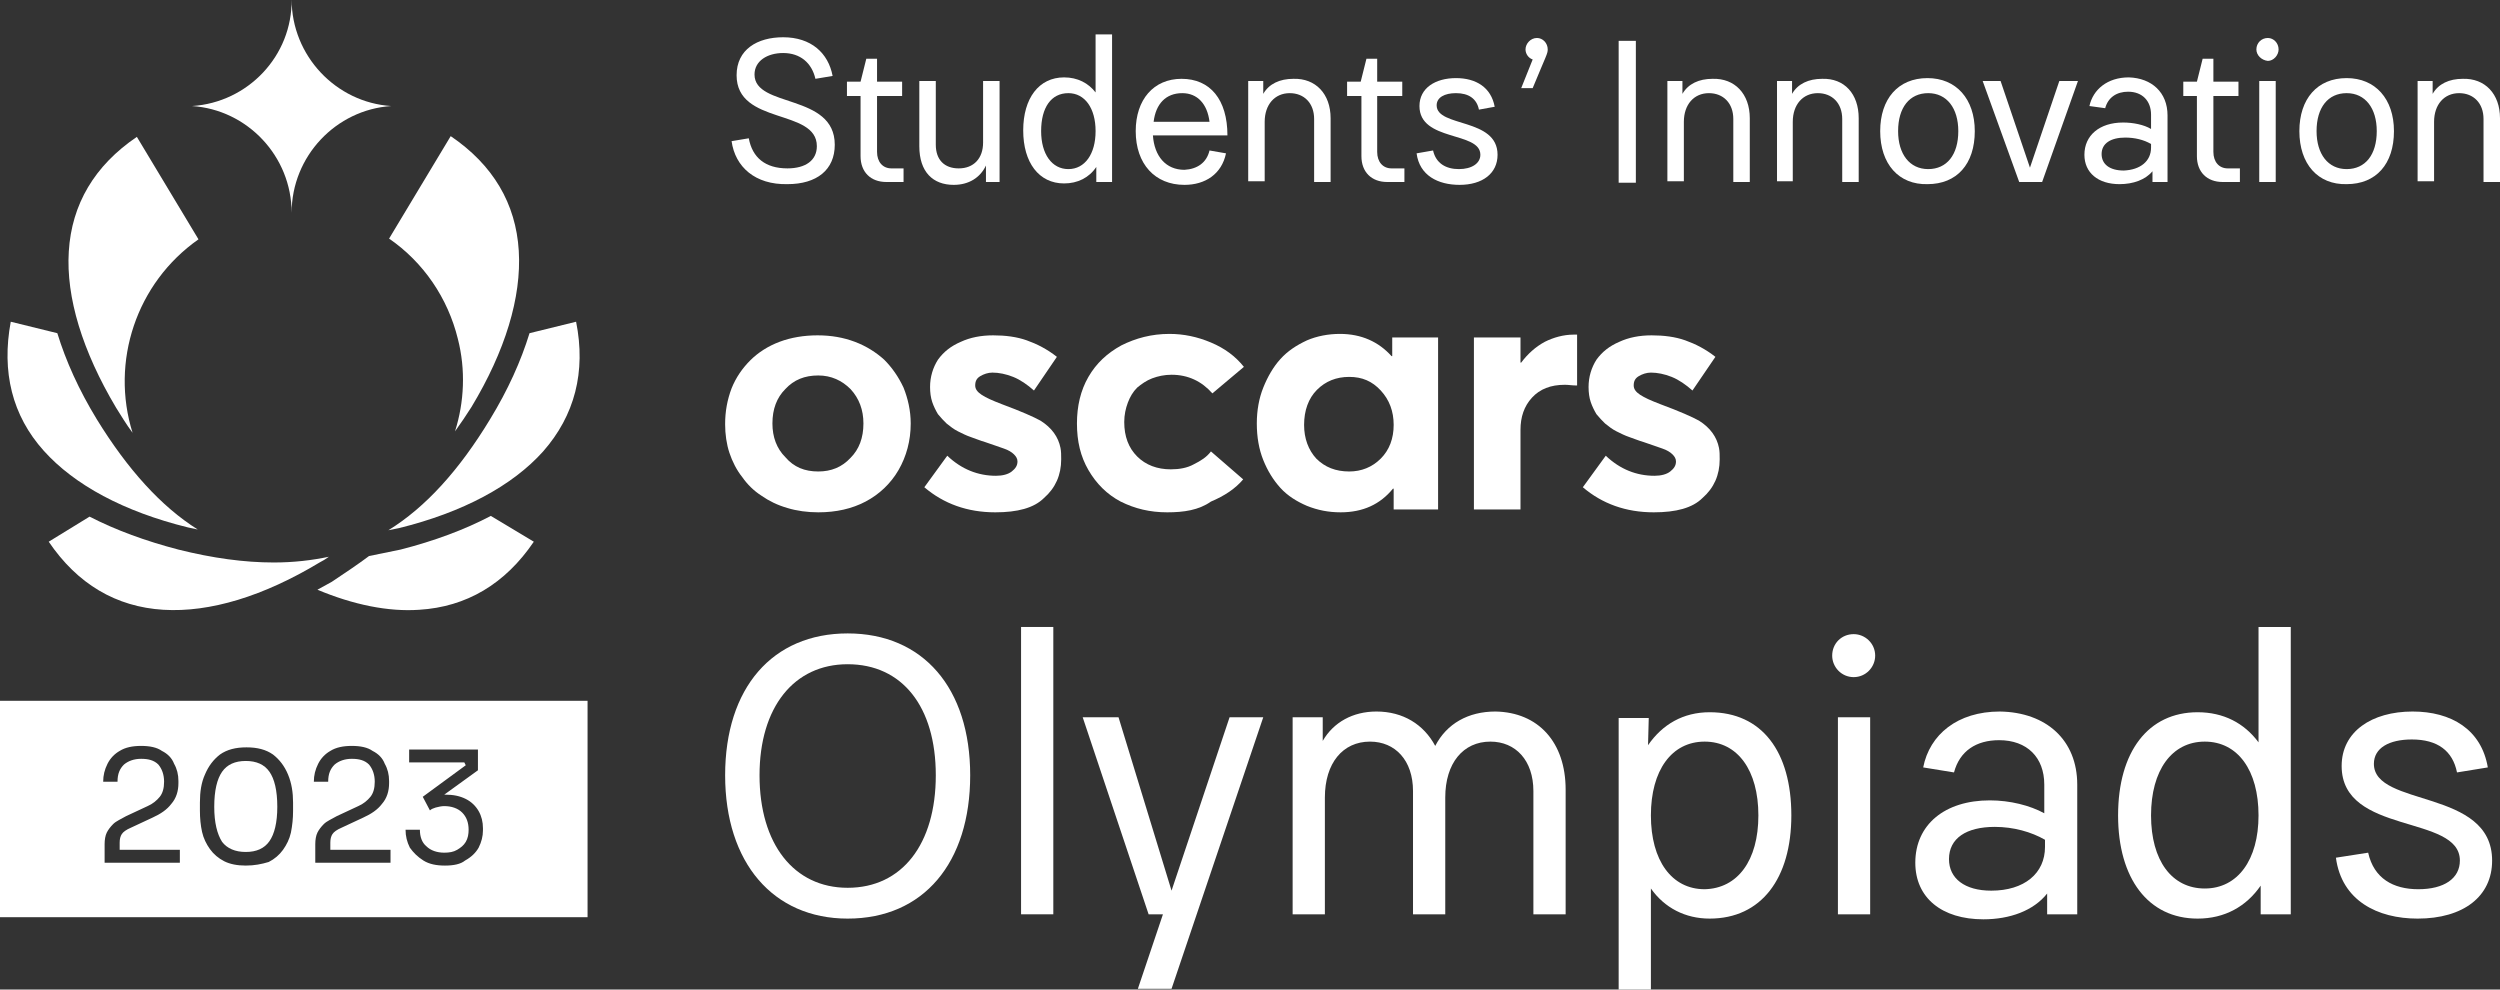
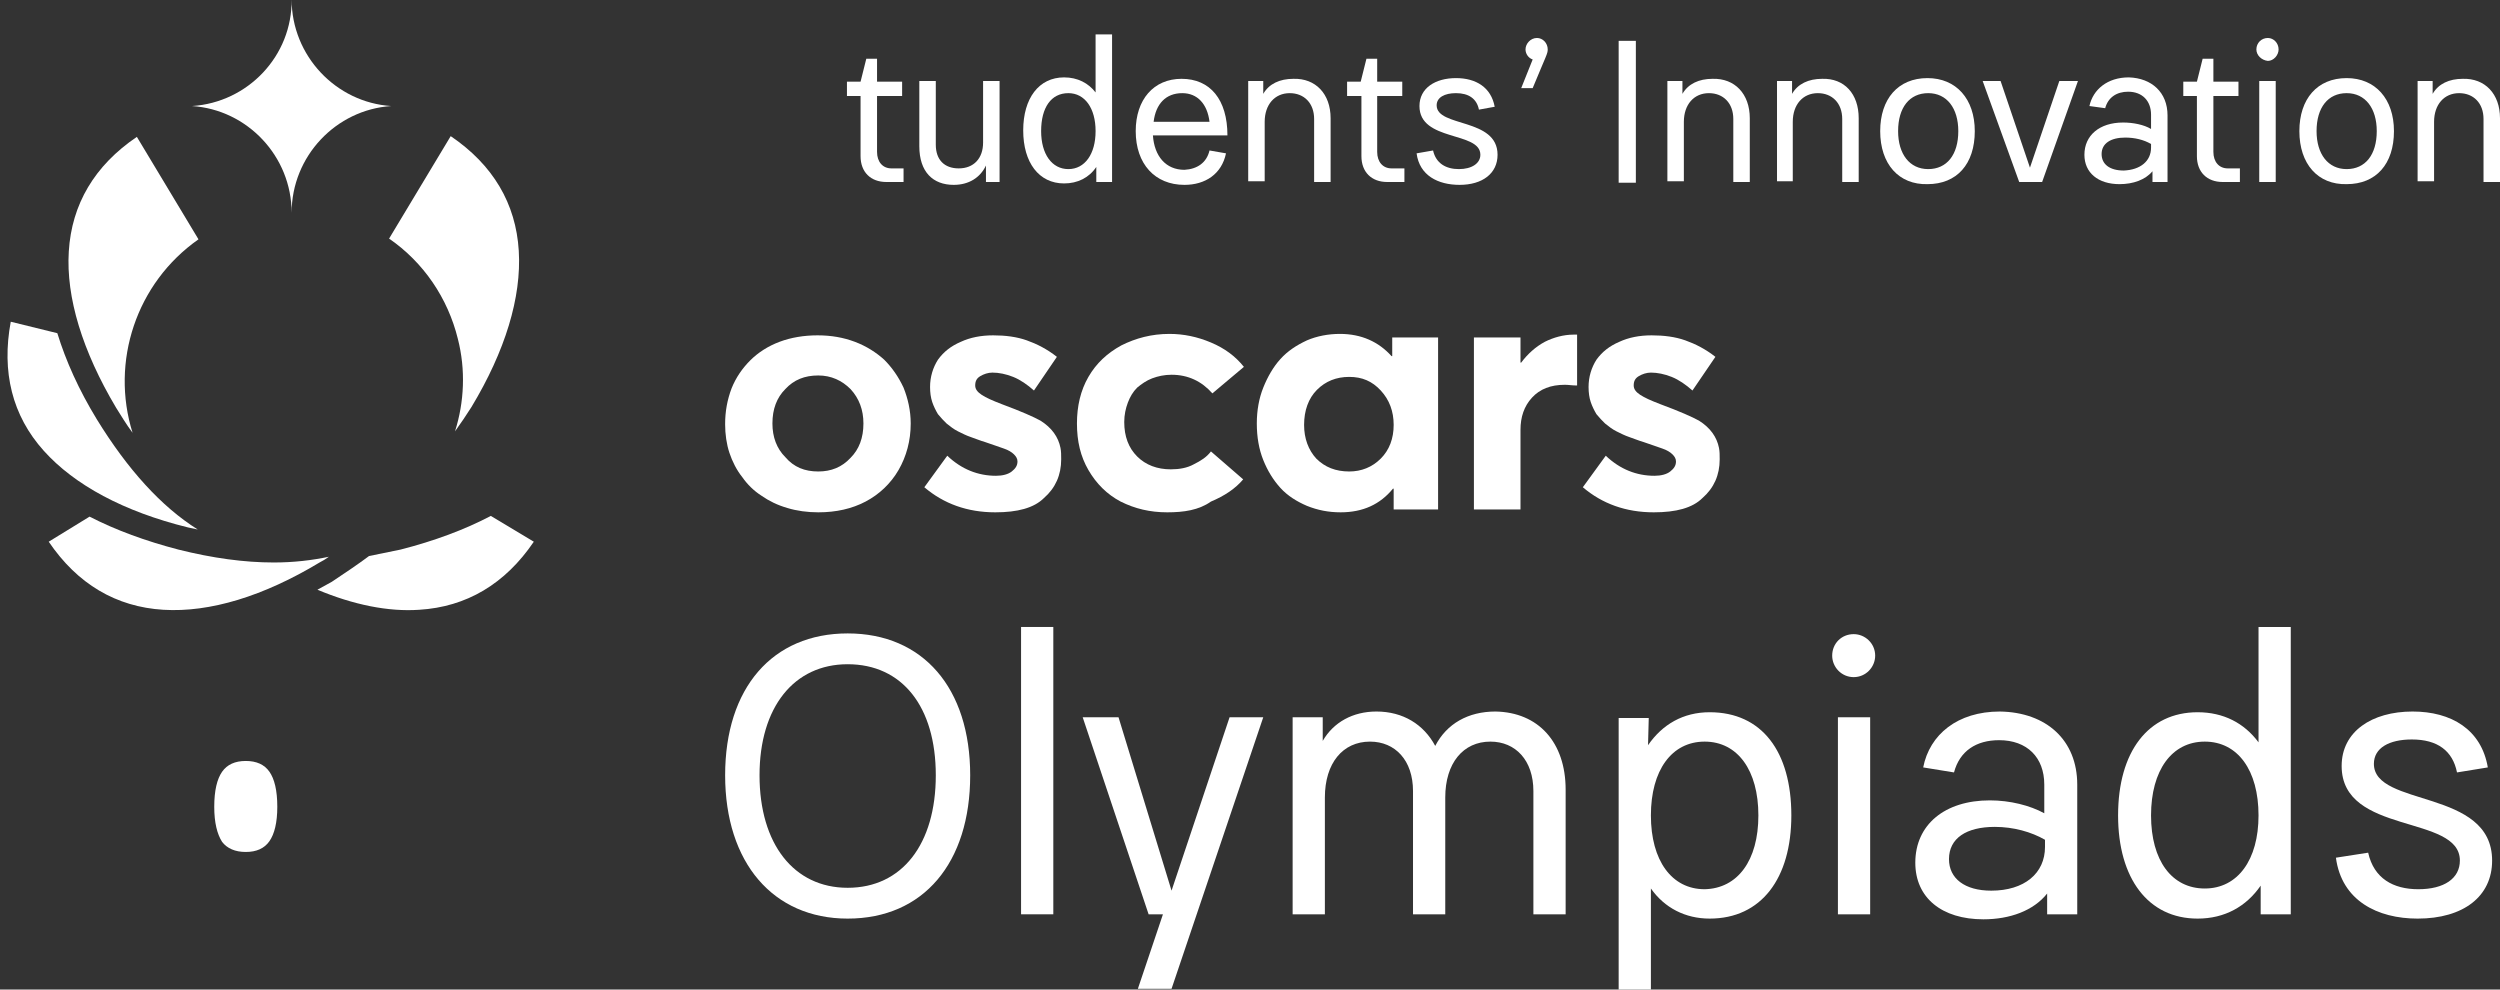
<svg xmlns="http://www.w3.org/2000/svg" version="1.1" id="Layer_1" x="0px" y="0px" viewBox="0 0 348.9 138.1" style="enable-background:new 0 0 348.9 138.1;" xml:space="preserve">
  <rect x="0" y="0" width="348.9" height="138.1" fill="#333333" stroke="none" />
  <style type="text/css">
	.st0{fill:#FFFFFF;}
</style>
  <g>
    <path class="st0" d="M34.3,106.2c-1.5,0-2.6,0.5-3.3,1.5s-1.1,2.6-1.1,4.9c0,2.2,0.4,3.8,1.1,4.9c0.7,0.9,1.8,1.4,3.3,1.4   s2.6-0.5,3.3-1.5c0.7-1,1.1-2.6,1.1-4.8c0-2.3-0.4-3.9-1.1-4.9C36.9,106.7,35.8,106.2,34.3,106.2z" />
-     <path class="st0" d="M0,97.8V128h82V97.8H0z M25.1,120.4H14.6v-2.6c0-0.6,0.1-1.2,0.3-1.6c0.2-0.4,0.5-0.8,0.9-1.2   c0.4-0.4,1.1-0.7,1.8-1.1l3-1.4c0.7-0.3,1.3-0.8,1.7-1.3c0.4-0.5,0.6-1.2,0.6-2.1c0-1-0.3-1.8-0.8-2.4c-0.6-0.6-1.4-0.8-2.4-0.8   s-1.8,0.3-2.4,0.8c-0.6,0.6-0.9,1.3-0.9,2.4h-2c0-0.9,0.2-1.7,0.6-2.5s1-1.4,1.7-1.8c0.8-0.5,1.8-0.7,3-0.7s2.2,0.2,2.9,0.7   c0.8,0.4,1.4,1,1.7,1.8c0.4,0.7,0.6,1.5,0.6,2.4v0.3c0,1.1-0.3,2.1-1,2.9c-0.6,0.8-1.5,1.4-2.6,1.9l-3,1.4   c-0.7,0.3-1.1,0.6-1.3,0.9c-0.2,0.3-0.3,0.7-0.3,1.2v1h8.4V120.4z M40.9,113.2c0,1-0.1,2-0.3,3c-0.2,0.9-0.6,1.7-1.1,2.4   s-1.2,1.3-2,1.7c-1,0.3-2,0.5-3.2,0.5s-2.2-0.2-3-0.6c-0.8-0.4-1.5-1-2-1.7c-0.5-0.7-0.9-1.5-1.1-2.4s-0.3-1.9-0.3-3V112   c0-1.5,0.2-2.8,0.7-3.9c0.5-1.2,1.2-2.1,2.1-2.8c1-0.7,2.2-1,3.7-1s2.7,0.3,3.7,1c0.9,0.7,1.6,1.6,2.1,2.8s0.7,2.5,0.7,3.9V113.2z    M54.5,120.4H44v-2.6c0-0.6,0.1-1.2,0.3-1.6c0.2-0.4,0.5-0.8,0.9-1.2c0.4-0.4,1.1-0.7,1.8-1.1l3-1.4c0.7-0.3,1.3-0.8,1.7-1.3   c0.4-0.5,0.6-1.2,0.6-2.1c0-1-0.3-1.8-0.8-2.4c-0.6-0.6-1.4-0.8-2.4-0.8s-1.8,0.3-2.4,0.8c-0.6,0.6-0.9,1.3-0.9,2.4h-2   c0-0.9,0.2-1.7,0.6-2.5c0.4-0.8,1-1.4,1.7-1.8c0.8-0.5,1.8-0.7,3-0.7c1.2,0,2.2,0.2,2.9,0.7c0.8,0.4,1.4,1,1.7,1.8   c0.4,0.7,0.6,1.5,0.6,2.4v0.3c0,1.1-0.3,2.1-1,2.9c-0.6,0.8-1.5,1.4-2.6,1.9l-3,1.4c-0.7,0.3-1.1,0.6-1.3,0.9   c-0.2,0.3-0.3,0.7-0.3,1.2v1h8.4V120.4z M67.4,115.9c0,0.8-0.2,1.6-0.6,2.4c-0.4,0.7-1,1.3-1.9,1.8c-0.6,0.5-1.6,0.7-2.8,0.7   c-1.2,0-2.2-0.2-3-0.7c-0.8-0.5-1.4-1.1-1.9-1.8c-0.4-0.8-0.6-1.6-0.6-2.5h2c0,1,0.3,1.8,0.9,2.3c0.6,0.6,1.5,0.9,2.5,0.9   c0.7,0,1.3-0.1,1.8-0.4s0.9-0.6,1.2-1.1s0.4-1.1,0.4-1.7c0-1-0.3-1.8-0.9-2.4c-0.6-0.6-1.5-0.9-2.5-0.9c-0.4,0-0.8,0.1-1.2,0.2   c-0.3,0.1-0.6,0.2-0.8,0.4l-1-1.9l6-4.4l-0.2-0.4h-7.7v-1.8h9.6v2.9l-4.7,3.4c0,0,0.1,0,0.1,0c1.2,0,2.1,0.2,2.9,0.6   c0.8,0.4,1.4,1,1.8,1.7c0.4,0.7,0.6,1.5,0.6,2.4V115.9z" />
  </g>
  <g>
    <path class="st0" d="M65.8,56.8c4.7-7.8,7-15.3,6.6-21.8c-0.4-6.6-3.6-12-9.5-16l-8.6,14.3c4.8,3.3,8.2,8.3,9.6,14   c1.1,4.3,0.9,8.8-0.4,12.9C64.3,59.1,65.1,57.9,65.8,56.8z" />
    <g>
      <path class="st0" d="M40.7,29.7c0-7.9-6.2-14.4-13.9-14.9c7.8-0.5,14-7,13.9-14.9l0,0c0,7.9,6.2,14.4,13.9,14.9    C46.9,15.3,40.7,21.8,40.7,29.7L40.7,29.7z" />
    </g>
    <path class="st0" d="M27.7,33.4l-8.6-14.3c-5.9,4-9.1,9.4-9.5,16c-0.4,6.4,1.9,13.9,6.6,21.8c0.7,1.1,1.4,2.3,2.3,3.5   C15.4,50.5,19,39.5,27.7,33.4z" />
-     <path class="st0" d="M80.4,44.9l-6.5,1.6c-1.2,3.9-3,7.9-5.5,12c-4.3,7.1-9,12.3-14.2,15.5c0.5-0.1,1-0.2,1.5-0.3   c8.9-2.2,15.8-5.9,20.1-10.7C80.2,58,81.8,51.9,80.4,44.9z" />
    <path class="st0" d="M24.9,76.7c4.8,1.2,9.2,1.8,13.3,1.8c2.8,0,5.3-0.3,7.7-0.8c-0.4,0.3-0.9,0.6-1.3,0.8   c-7.8,4.7-15.3,7-21.8,6.6c-6.6-0.4-12-3.6-16-9.5l5.7-3.5C16.2,74,20.3,75.5,24.9,76.7z" />
    <path class="st0" d="M51.5,77.6c1.4-0.3,2.9-0.6,4.4-0.9c4.7-1.2,9-2.8,12.6-4.7l6,3.6c-4,5.9-9.4,9.1-16,9.5   c-4.3,0.3-9.2-0.7-14.2-2.8c0.7-0.4,1.3-0.7,2-1.1C48.1,80,49.9,78.8,51.5,77.6z" />
    <path class="st0" d="M13.5,58.5c-2.5-4.1-4.3-8.1-5.5-12l-6.5-1.6c-1.3,7,0.2,13.1,4.6,18c4.3,4.8,11.2,8.5,20.1,10.7   c0.4,0.1,0.9,0.2,1.4,0.3C22.5,70.7,17.8,65.5,13.5,58.5z" />
  </g>
  <g>
    <g>
      <path class="st0" d="M114.2,71.5c-1.5,0-3-0.2-4.3-0.6c-1.4-0.4-2.6-1-3.6-1.7c-1.1-0.7-2-1.6-2.7-2.6c-0.8-1-1.4-2.2-1.8-3.4    c-0.4-1.2-0.6-2.6-0.6-4c0-1.8,0.3-3.4,0.9-5c0.6-1.5,1.5-2.8,2.6-3.9c1.1-1.1,2.5-2,4.1-2.6s3.4-0.9,5.3-0.9s3.6,0.3,5.2,0.9    c1.6,0.6,3,1.5,4.1,2.5c1.1,1.1,2,2.4,2.7,3.9c0.6,1.5,1,3.2,1,5c0,2.4-0.6,4.6-1.7,6.5s-2.7,3.4-4.6,4.4    C118.9,71,116.7,71.5,114.2,71.5z M114.2,65.8c1.8,0,3.3-0.6,4.5-1.9c1.2-1.2,1.8-2.8,1.8-4.8c0-1.9-0.6-3.5-1.8-4.8    c-1.2-1.2-2.7-1.9-4.5-1.9c-1.9,0-3.4,0.6-4.6,1.9c-1.2,1.2-1.8,2.8-1.8,4.8c0,1.9,0.6,3.5,1.8,4.7    C110.8,65.2,112.3,65.8,114.2,65.8z" />
      <path class="st0" d="M138.9,71.5c-3.9,0-7.2-1.2-9.9-3.5l3.2-4.4c2,1.9,4.3,2.8,6.8,2.8c0.9,0,1.7-0.2,2.2-0.6s0.8-0.8,0.8-1.4    c0-0.4-0.2-0.7-0.5-1s-0.8-0.6-1.4-0.8c-0.6-0.2-1.4-0.5-2.6-0.9c-0.7-0.2-1.4-0.5-2-0.7s-1.2-0.5-1.8-0.8s-1.1-0.7-1.6-1.1    c-0.4-0.4-0.8-0.8-1.2-1.3c-0.3-0.5-0.6-1.1-0.8-1.7c-0.2-0.6-0.3-1.3-0.3-2.1c0-1.4,0.4-2.7,1.1-3.8c0.8-1.1,1.8-1.9,3.2-2.5    c1.3-0.6,2.8-0.9,4.5-0.9s3.3,0.2,4.7,0.7s2.8,1.2,4.2,2.3l-3.2,4.7c-0.9-0.8-1.9-1.5-2.9-1.9s-2-0.6-2.9-0.6    c-0.6,0-1.2,0.2-1.7,0.5s-0.7,0.7-0.7,1.3c0,0.5,0.3,0.9,0.9,1.3s1.5,0.8,2.8,1.3c2.7,1,4.5,1.8,5.4,2.3c1.6,1,2.5,2.3,2.8,3.8    c0.1,0.5,0.1,1,0.1,1.6c0,2.2-0.8,4-2.4,5.4C144.3,70.9,142,71.5,138.9,71.5z" />
      <path class="st0" d="M162.9,71.5c-2.4,0-4.5-0.5-6.5-1.5c-1.9-1-3.4-2.5-4.5-4.4s-1.6-4-1.6-6.5c0-2.4,0.5-4.6,1.6-6.5    s2.6-3.3,4.6-4.4c2-1,4.2-1.6,6.7-1.6c2,0,3.9,0.4,5.8,1.2c1.9,0.8,3.4,1.9,4.6,3.4l-4.4,3.7c-1.5-1.7-3.4-2.6-5.7-2.6    c-1,0-1.9,0.2-2.7,0.5s-1.5,0.8-2.1,1.3c-0.6,0.6-1,1.3-1.3,2.1s-0.5,1.7-0.5,2.7c0,2,0.6,3.6,1.8,4.8s2.8,1.8,4.7,1.8    c1.2,0,2.3-0.2,3.2-0.7c1-0.5,1.8-1,2.4-1.8l4.5,3.9c-1.1,1.3-2.6,2.3-4.5,3.1C167.3,71.2,165.2,71.5,162.9,71.5z" />
      <path class="st0" d="M194.2,47.1h6.5v24h-6.2v-2.9h-0.1c-1.8,2.2-4.2,3.3-7.3,3.3c-1.7,0-3.2-0.3-4.7-0.9    c-1.4-0.6-2.7-1.4-3.7-2.5s-1.8-2.4-2.4-3.9c-0.6-1.5-0.9-3.2-0.9-5.1c0-1.8,0.3-3.5,0.9-5c0.6-1.5,1.4-2.9,2.4-4s2.2-1.9,3.7-2.6    c1.4-0.6,3-0.9,4.6-0.9c3,0,5.4,1.1,7.2,3.1h0.1v-2.6H194.2z M188.3,65.8c1.7,0,3.2-0.6,4.4-1.8c1.2-1.2,1.8-2.8,1.8-4.7    s-0.6-3.5-1.8-4.8s-2.6-1.9-4.4-1.9c-1.8,0-3.3,0.6-4.5,1.8s-1.8,2.9-1.8,4.9c0,1.9,0.6,3.5,1.7,4.7    C184.9,65.2,186.4,65.8,188.3,65.8z" />
      <path class="st0" d="M219.6,46.7c0.2,0,0.4,0,0.5,0v7.1c-0.7,0-1.2-0.1-1.7-0.1c-2,0-3.5,0.6-4.6,1.8s-1.6,2.7-1.6,4.5v11.1h-6.5    v-24h6.5v3.5h0.1c0.9-1.2,2-2.2,3.3-2.9C216.8,47.1,218.2,46.7,219.6,46.7z" />
      <path class="st0" d="M230.8,71.5c-3.9,0-7.2-1.2-9.9-3.5l3.2-4.4c2,1.9,4.3,2.8,6.8,2.8c0.9,0,1.7-0.2,2.2-0.6s0.8-0.8,0.8-1.4    c0-0.4-0.2-0.7-0.5-1s-0.8-0.6-1.4-0.8c-0.6-0.2-1.4-0.5-2.6-0.9c-0.7-0.2-1.4-0.5-2-0.7s-1.2-0.5-1.8-0.8s-1.1-0.7-1.6-1.1    c-0.4-0.4-0.8-0.8-1.2-1.3c-0.3-0.5-0.6-1.1-0.8-1.7c-0.2-0.6-0.3-1.3-0.3-2.1c0-1.4,0.4-2.7,1.1-3.8c0.8-1.1,1.8-1.9,3.2-2.5    c1.3-0.6,2.8-0.9,4.5-0.9s3.3,0.2,4.7,0.7s2.8,1.2,4.2,2.3l-3.2,4.7c-0.9-0.8-1.9-1.5-2.9-1.9s-2-0.6-2.9-0.6    c-0.6,0-1.2,0.2-1.7,0.5s-0.7,0.7-0.7,1.3c0,0.5,0.3,0.9,0.9,1.3c0.6,0.4,1.5,0.8,2.8,1.3c2.7,1,4.5,1.8,5.4,2.3    c1.6,1,2.5,2.3,2.8,3.8c0.1,0.5,0.1,1,0.1,1.6c0,2.2-0.8,4-2.4,5.4C236.2,70.9,233.9,71.5,230.8,71.5z" />
    </g>
    <g>
      <path class="st0" d="M135.4,108.2c0,12.2-6.5,20-17.1,20c-10.4,0-17.1-7.8-17.1-20s6.6-19.8,17.1-19.8    C128.8,88.4,135.4,96,135.4,108.2z M106,108.2c0,9.6,4.8,15.7,12.3,15.7c7.6,0,12.3-6.1,12.3-15.7s-4.7-15.5-12.3-15.5    C110.8,92.7,106,98.7,106,108.2z" />
      <path class="st0" d="M142.5,87.5h4.5v40.1h-4.5V87.5z" />
      <path class="st0" d="M176.3,100.1L163.5,138h-4.7l3.5-10.4h-2l-9.2-27.5h5l7.4,24.2l8.1-24.2C171.6,100.1,176.3,100.1,176.3,100.1    z" />
      <path class="st0" d="M218.5,110.2v17.4H214v-17.2c0-4.3-2.5-6.9-6-6.9c-3.8,0-6.3,3-6.3,7.8v16.3h-4.5v-17.2c0-4.3-2.5-6.9-6-6.9    c-3.8,0-6.3,3-6.3,7.8v16.3h-4.5v-27.5h4.2v3.3c1.5-2.6,4.2-4.1,7.5-4.1c3.7,0,6.6,1.8,8.2,4.8c1.6-3.1,4.6-4.8,8.4-4.8    C214.7,99.4,218.5,103.6,218.5,110.2z" />
      <path class="st0" d="M250,113.8c0,8.8-4.2,14.4-11.4,14.4c-3.4,0-6.3-1.5-8.2-4.2v14.1h-4.5v-37.9h4.2L230,104    c2-2.9,4.9-4.6,8.6-4.6C245.9,99.4,250,104.9,250,113.8z M245.4,113.8c0-6.3-2.9-10.3-7.5-10.3s-7.5,4-7.5,10.3s2.9,10.3,7.5,10.3    C242.5,124,245.4,120.1,245.4,113.8z" />
      <path class="st0" d="M255.7,91.5c0-1.7,1.3-3,3-3c1.6,0,3,1.3,3,3c0,1.6-1.3,3-3,3S255.7,93.1,255.7,91.5z M256.5,127.6v-27.5h4.5    v27.5H256.5z" />
      <path class="st0" d="M289.9,109.5v18.1h-4.2v-2.9c-1.9,2.4-5.2,3.6-8.9,3.6c-5.8,0-9.5-3-9.5-7.9c0-5.3,4.1-8.7,10.4-8.7    c2.8,0,5.6,0.7,7.6,1.8v-4c0-3.8-2.4-6.2-6.3-6.2c-3.2,0-5.5,1.5-6.3,4.5l-4.3-0.7c0.9-4.6,4.8-7.8,10.7-7.8    C285.6,99.4,289.9,103.3,289.9,109.5z M285.4,118.2v-1c-1.9-1.1-4.4-1.8-7-1.8c-4,0-6.4,1.6-6.4,4.5c0,2.7,2.2,4.4,5.9,4.4    C282.5,124.3,285.4,121.9,285.4,118.2z" />
      <path class="st0" d="M319.7,87.5v40.1h-4.2v-4c-2,2.9-5,4.6-8.8,4.6c-6.9,0-11.1-5.6-11.1-14.4c0-8.9,4.2-14.4,11.1-14.4    c3.6,0,6.5,1.5,8.5,4.2V87.5H319.7z M315.2,113.8c0-6.3-2.9-10.3-7.5-10.3s-7.5,4-7.5,10.3s2.9,10.2,7.5,10.2    C312.3,124,315.2,120,315.2,113.8z" />
      <path class="st0" d="M326,119.7l4.5-0.7c0.8,3.6,3.5,5.1,7,5.1c3.6,0,5.8-1.5,5.8-4c0-6.5-16.5-3.5-16.5-13.2    c0-4.8,4.2-7.6,9.9-7.6c5.4,0,9.6,2.5,10.5,7.8l-4.3,0.7c-0.6-3-2.7-4.6-6.3-4.6c-3.2,0-5.3,1.2-5.3,3.4c0,6.1,16.5,3.4,16.5,13.5    c0,5-4,8.1-10.4,8.1C331.8,128.2,326.8,125.7,326,119.7z" />
    </g>
  </g>
  <g>
-     <path class="st0" d="M102.1,19.7l2.4-0.4c0.5,2.7,2.3,4.2,5.4,4.2c2.5,0,4.1-1.1,4.1-3.1c0-5.3-11.2-2.9-11.2-9.9   c0-3.6,2.9-5.3,6.5-5.3c3.9,0,6.3,2.2,6.9,5.4l-2.4,0.4c-0.5-2.2-2.1-3.6-4.5-3.6c-2.2,0-4,1.1-4,3c0,4.7,11.2,2.6,11.2,9.8   c0,3.5-2.5,5.5-6.6,5.5C105.4,25.8,102.6,23.3,102.1,19.7z" />
    <path class="st0" d="M126.1,23.4v2h-2.4c-2.2,0-3.6-1.4-3.6-3.6v-8.4h-1.9v-2h1.9l0.8-3.2h1.5v3.2h3.5v2h-3.5v7.8   c0,1.4,0.8,2.3,2,2.3h1.7V23.4z" />
    <path class="st0" d="M139.5,11.3v14.1h-1.9v-2.3c-0.8,1.7-2.4,2.7-4.5,2.7c-2.9,0-4.8-1.8-4.8-5.4v-9.1h2.3v8.9   c0,2.1,1.2,3.3,3.2,3.3c2.1,0,3.4-1.4,3.4-3.6v-8.6C137.2,11.3,139.5,11.3,139.5,11.3z" />
    <path class="st0" d="M155.2,4.8v20.6H153v-2.1c-1,1.5-2.6,2.3-4.5,2.3c-3.5,0-5.7-2.9-5.7-7.4s2.2-7.4,5.7-7.4   c1.9,0,3.4,0.8,4.4,2.1V4.8H155.2z M152.9,18.3c0-3.2-1.5-5.3-3.8-5.3c-2.4,0-3.8,2-3.8,5.3c0,3.2,1.5,5.3,3.8,5.3   C151.4,23.6,152.9,21.5,152.9,18.3z" />
    <path class="st0" d="M168.8,21l2.3,0.4c-0.6,2.9-2.9,4.4-5.8,4.4c-4.1,0-6.8-2.9-6.8-7.5c0-4.4,2.5-7.3,6.4-7.3   c4,0,6.4,2.9,6.4,7.9h-10.4c0.2,2.9,1.8,4.8,4.4,4.8C167.1,23.6,168.4,22.7,168.8,21z M161,17h7.8c-0.3-2.5-1.7-4-3.8-4   C162.7,13,161.3,14.5,161,17z" />
    <path class="st0" d="M185.7,16.5v8.9h-2.3v-8.8c0-2.2-1.4-3.6-3.4-3.6c-2.1,0-3.5,1.6-3.5,4v8.3h-2.3v-14h2.1v1.8   c0.8-1.4,2.3-2.1,4.2-2.1C183.6,10.9,185.7,13.1,185.7,16.5z" />
    <path class="st0" d="M196,23.4v2h-2.4c-2.2,0-3.6-1.4-3.6-3.6v-8.4h-2v-2h1.9l0.8-3.2h1.5v3.2h3.5v2h-3.5v7.8c0,1.4,0.8,2.3,2,2.3   h1.8V23.4z" />
    <path class="st0" d="M197.7,21.4L200,21c0.4,1.8,1.8,2.6,3.6,2.6s3-0.8,3-2c0-3.3-8.5-1.8-8.5-6.8c0-2.5,2.2-3.9,5.1-3.9   c2.8,0,4.9,1.3,5.4,4l-2.2,0.4c-0.3-1.5-1.4-2.3-3.2-2.3c-1.6,0-2.7,0.6-2.7,1.7c0,3.1,8.5,1.7,8.5,6.9c0,2.6-2.1,4.2-5.3,4.2   C200.7,25.8,198.1,24.5,197.7,21.4z" />
    <path class="st0" d="M216,6.9c0,0.6-0.2,0.8-2.1,5.4h-1.6l1.6-4c-0.6-0.2-1-0.8-1-1.4c0-0.8,0.7-1.6,1.6-1.6   C215.3,5.3,216,6,216,6.9z" />
    <path class="st0" d="M225.9,25.4V5.7h2.4v19.8h-2.4V25.4z" />
    <path class="st0" d="M244.2,16.5v8.9h-2.3v-8.8c0-2.2-1.4-3.6-3.4-3.6c-2.1,0-3.5,1.6-3.5,4v8.3h-2.3v-14h2.1v1.8   c0.8-1.4,2.3-2.1,4.2-2.1C242.1,10.9,244.2,13.1,244.2,16.5z" />
    <path class="st0" d="M259.4,16.5v8.9h-2.3v-8.8c0-2.2-1.4-3.6-3.4-3.6c-2.1,0-3.5,1.6-3.5,4v8.3H248v-14h2.1v1.8   c0.8-1.4,2.3-2.1,4.2-2.1C257.4,10.9,259.4,13.1,259.4,16.5z" />
    <path class="st0" d="M262.4,18.3c0-4.5,2.5-7.4,6.6-7.4c4,0,6.6,2.9,6.6,7.4c0,4.6-2.5,7.4-6.6,7.4C265,25.8,262.4,22.9,262.4,18.3   z M273.3,18.3c0-3.2-1.6-5.3-4.2-5.3s-4.2,2-4.2,5.3c0,3.2,1.6,5.3,4.2,5.3C271.7,23.6,273.3,21.6,273.3,18.3z" />
    <path class="st0" d="M290,11.3l-5,14.1h-3.2l-5.1-14.1h2.5l4.1,12.1l4.1-12.1C287.4,11.3,290,11.3,290,11.3z" />
    <path class="st0" d="M302.5,16.1v9.3h-2.1v-1.5c-1,1.2-2.7,1.8-4.6,1.8c-3,0-4.9-1.6-4.9-4.1c0-2.7,2.1-4.5,5.4-4.5   c1.4,0,2.9,0.3,3.9,0.9v-2c0-1.9-1.2-3.2-3.2-3.2c-1.6,0-2.8,0.8-3.2,2.3l-2.2-0.3c0.5-2.3,2.5-4,5.5-4   C300.3,10.9,302.5,12.9,302.5,16.1z M300.2,20.6v-0.5c-1-0.6-2.3-0.9-3.6-0.9c-2,0-3.3,0.8-3.3,2.3c0,1.4,1.1,2.3,3.1,2.3   C298.7,23.7,300.2,22.5,300.2,20.6z" />
    <path class="st0" d="M312.6,23.4v2h-2.4c-2.2,0-3.6-1.4-3.6-3.6v-8.4h-1.9v-2h1.9l0.8-3.2h1.5v3.2h3.5v2h-3.5v7.8   c0,1.4,0.8,2.3,2,2.3h1.7V23.4z" />
    <path class="st0" d="M314.9,6.9c0-0.9,0.7-1.6,1.6-1.6c0.8,0,1.5,0.7,1.5,1.6c0,0.8-0.7,1.6-1.5,1.6C315.6,8.4,314.9,7.7,314.9,6.9   z M315.3,25.4V11.3h2.3v14.1C317.6,25.4,315.3,25.4,315.3,25.4z" />
    <path class="st0" d="M320.9,18.3c0-4.5,2.5-7.4,6.6-7.4c4,0,6.6,2.9,6.6,7.4c0,4.6-2.5,7.4-6.6,7.4   C323.5,25.8,320.9,22.9,320.9,18.3z M331.7,18.3c0-3.2-1.6-5.3-4.2-5.3s-4.2,2-4.2,5.3c0,3.2,1.6,5.3,4.2,5.3   C330.1,23.6,331.7,21.6,331.7,18.3z" />
    <path class="st0" d="M348.9,16.5v8.9h-2.3v-8.8c0-2.2-1.4-3.6-3.4-3.6c-2.1,0-3.5,1.6-3.5,4v8.3h-2.3v-14h2.1v1.8   c0.8-1.4,2.3-2.1,4.2-2.1C346.8,10.9,348.9,13.1,348.9,16.5z" />
  </g>
</svg>